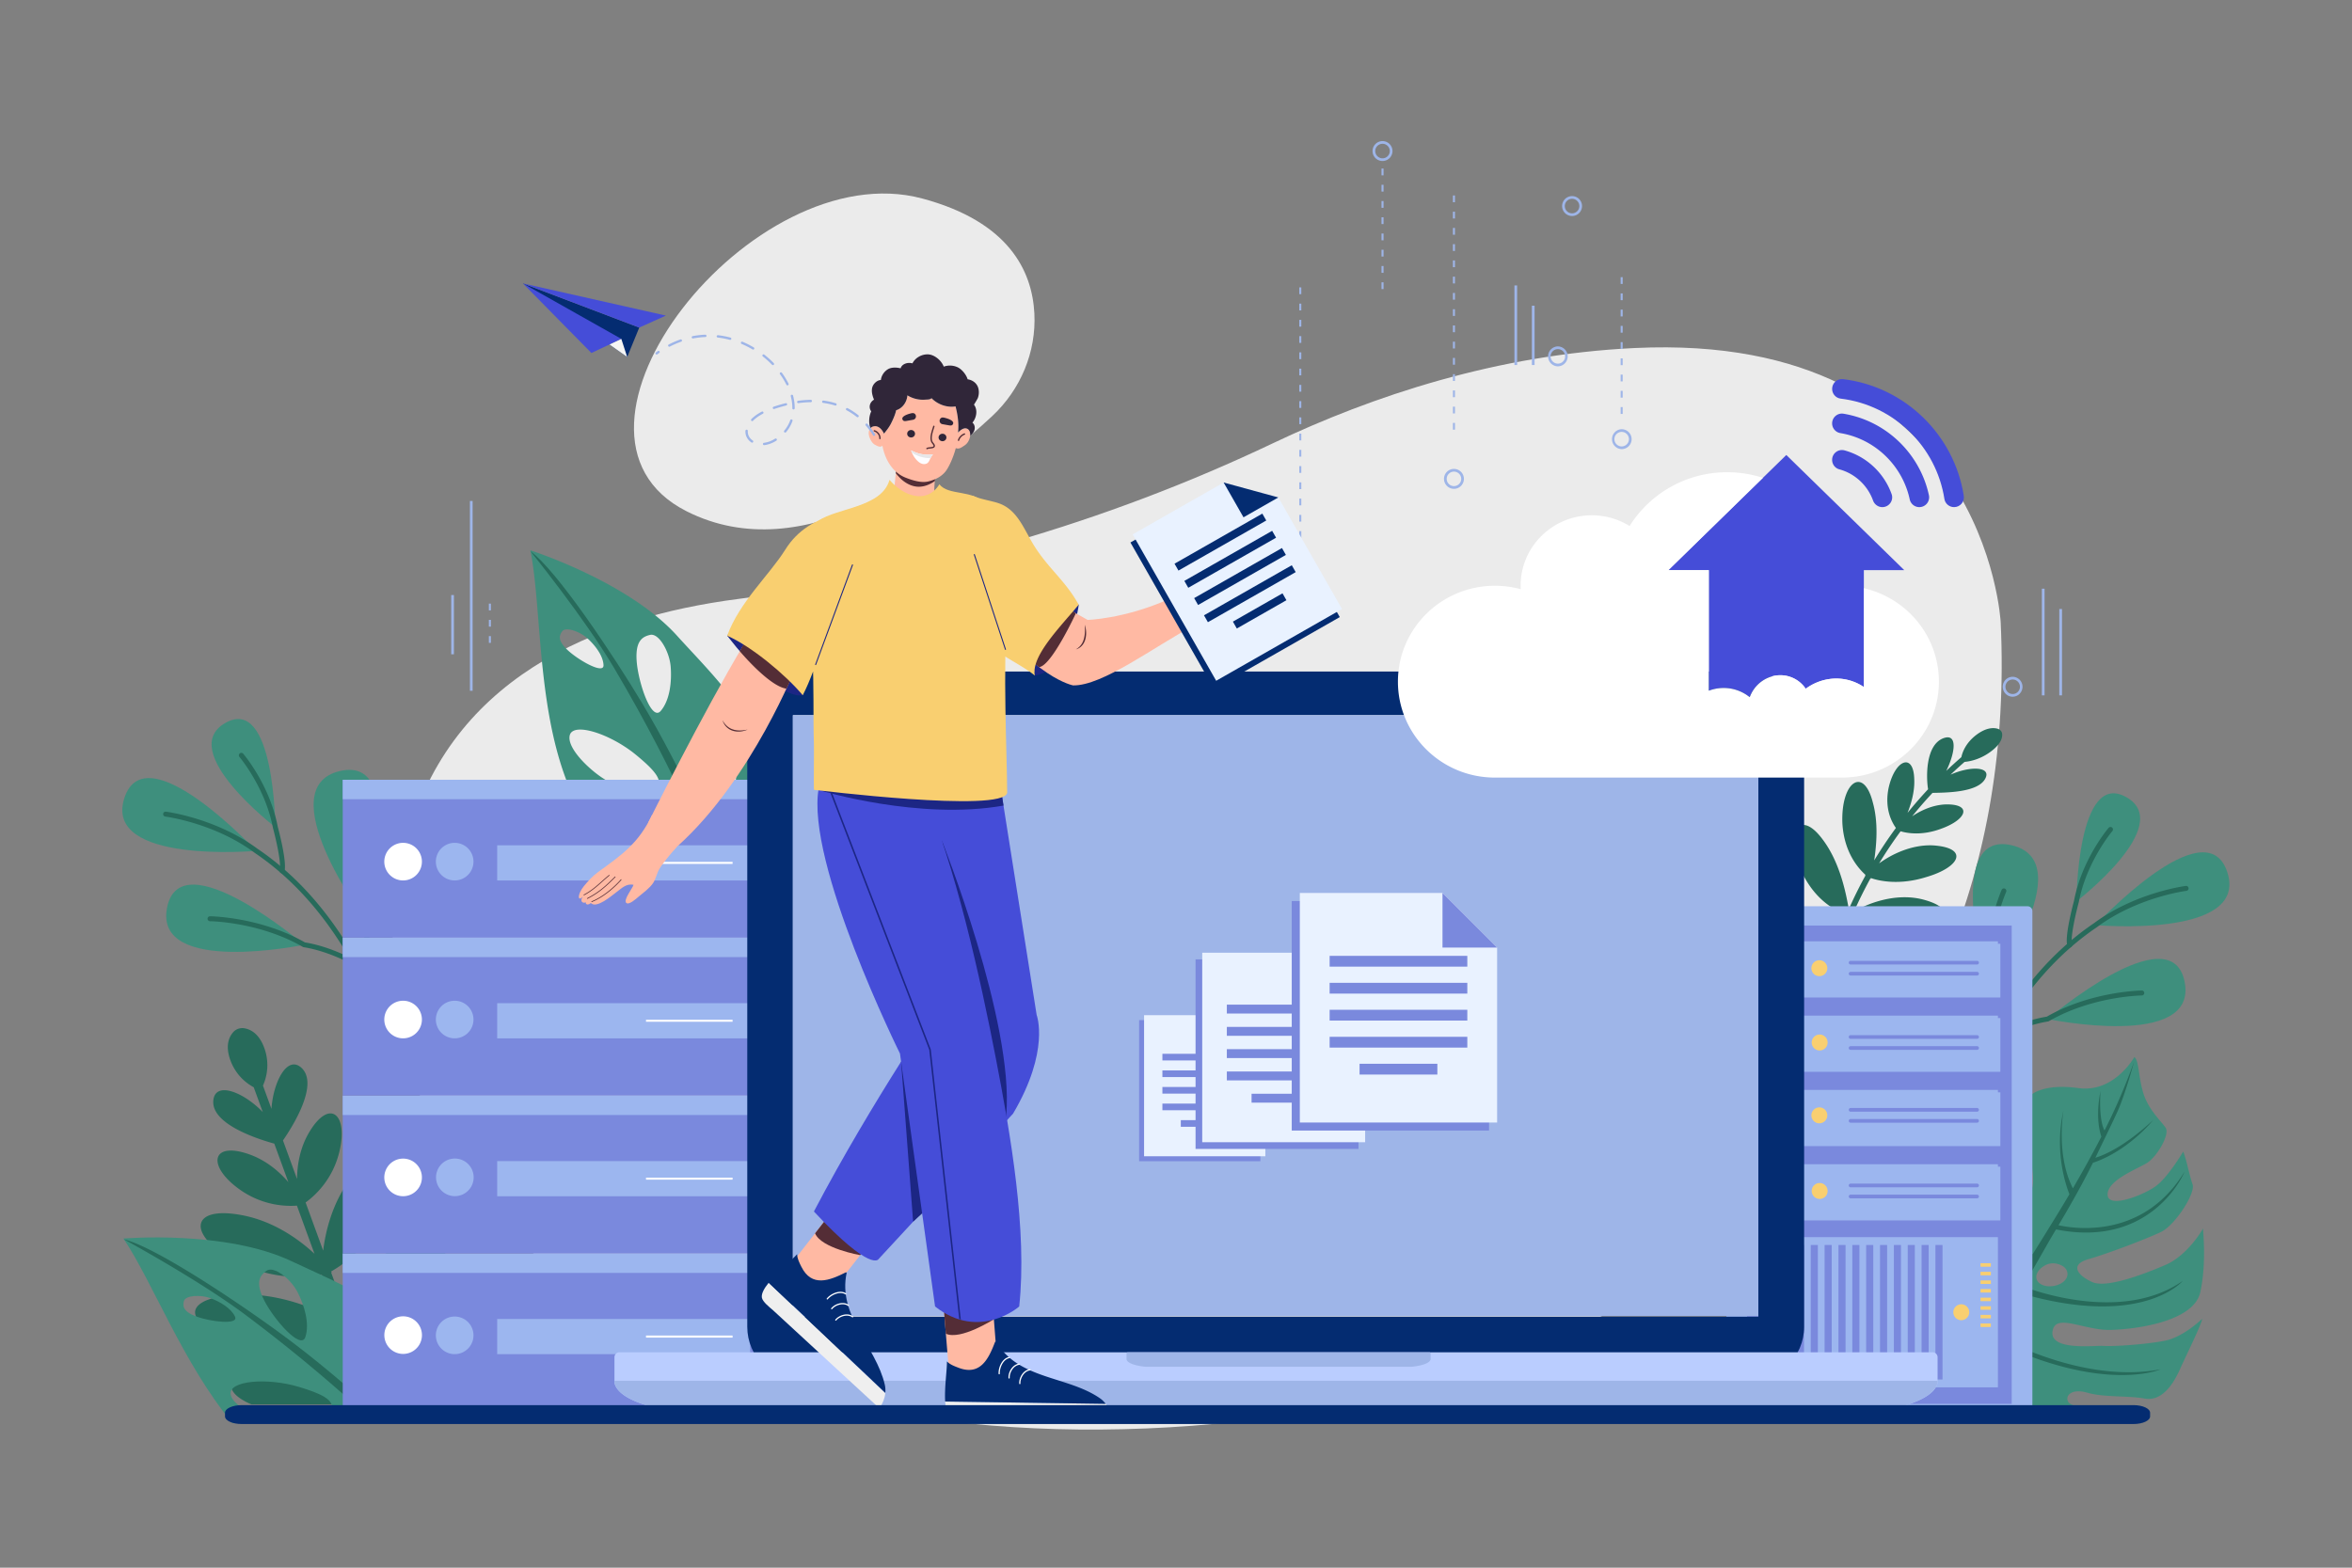
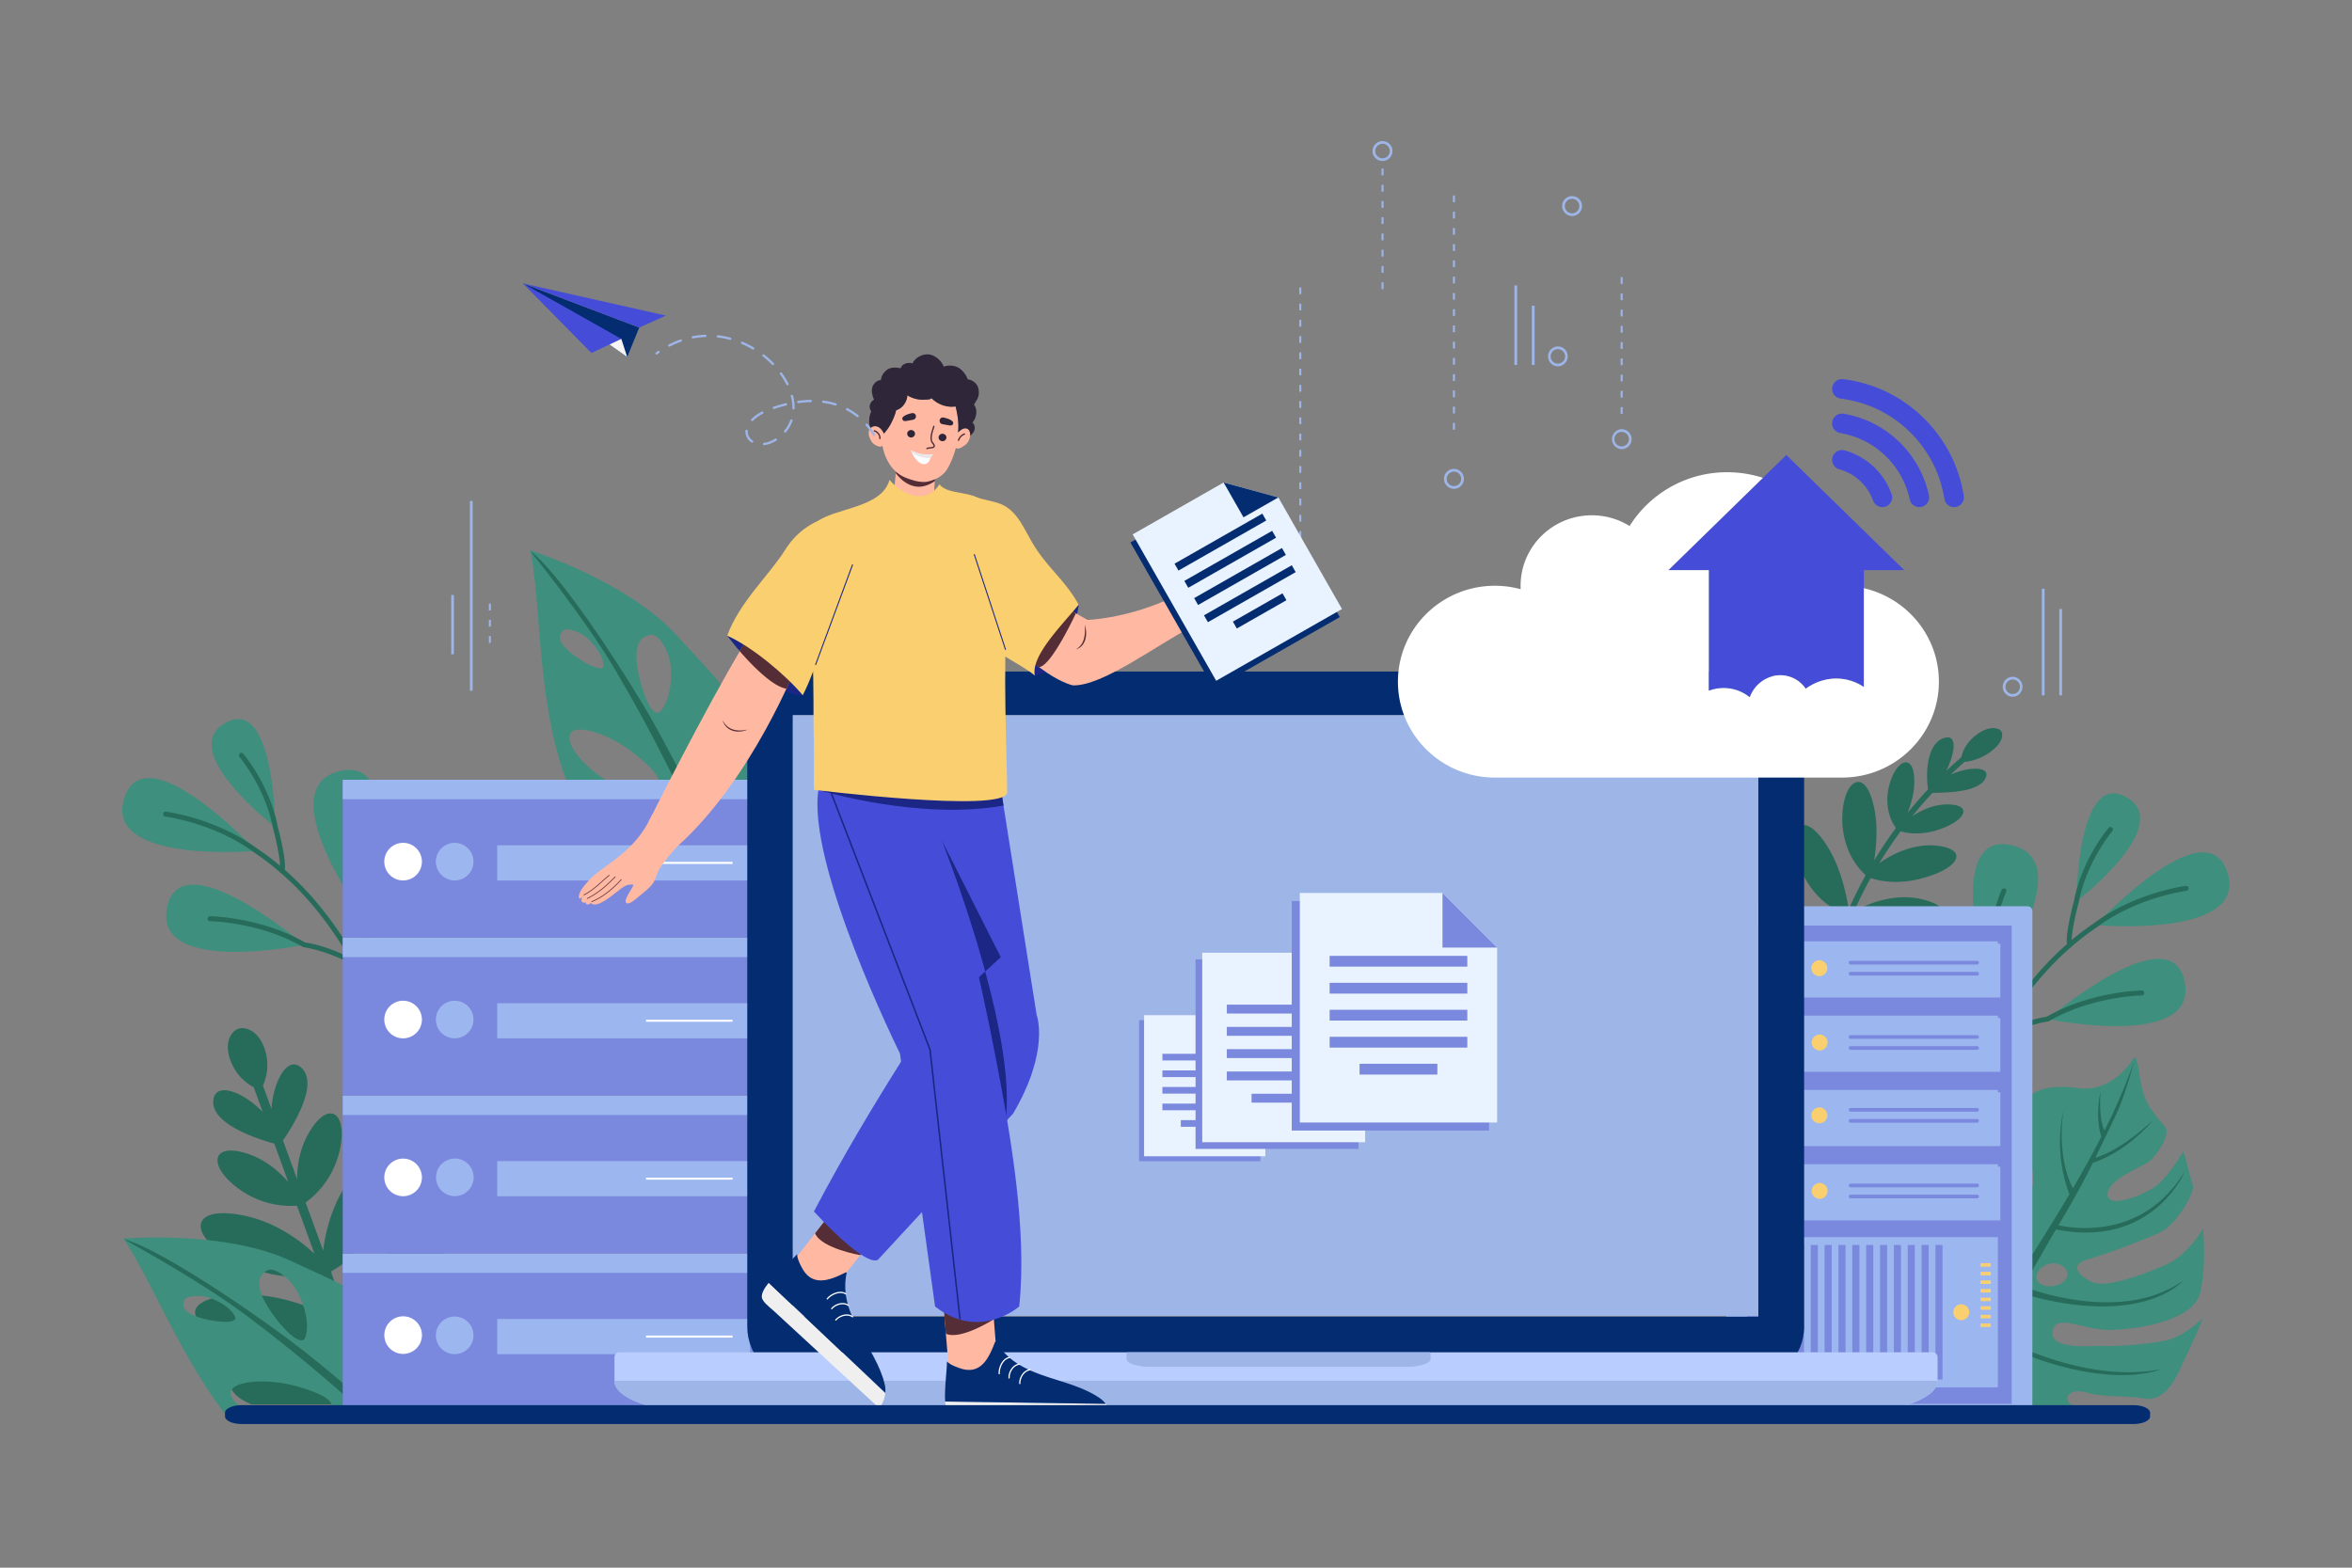
<svg xmlns="http://www.w3.org/2000/svg" width="750" height="500" fill="none">
  <rect width="100%" height="100%" fill="#808080" stroke="none" />
-   <path fill="#EBEBEB" d="M329.837 99.948c.643 12.353-4.403 24.31-13.439 32.758-17.68 16.529-59.747 49.463-97.507 30.335-49.354-25.002 20.976-114.188 75.117-99.747 27.634 7.371 35.122 23.06 35.829 36.654ZM637.971 198.404s-4.797-92.694-116.626-87.407c-43.933 2.077-83.581 15.223-115.531 30.42-53.58 25.485-111.172 41.951-170.313 49.602-45.429 5.877-93.618 25.434-106.451 79.817-25.944 109.946 79.234 191.303 236.62 184.748 157.385-6.555 279.767-98.652 272.301-257.18Z" />
  <path fill="#3E8F7D" d="M96.967 301.329s-47.977 9.948-43.695-11.84c4.283-21.788 43.695 11.84 43.695 11.84Z" />
  <path fill="#276B5B" d="M114.151 307.72a.788.788 0 0 1-1.346.242c-.717-.575-8.202-4.649-15.959-5.854a.802.802 0 0 1-.273-.096c-13.861-8.003-29.484-8.199-29.64-8.2a.79.79 0 0 1 .01-1.578c.16.001 16.09.193 30.293 8.338 4.409.704 8.56 2.246 11.278 3.421.051.022 5.124 2.235 5.588 3.081a.79.79 0 0 1 .049.646Zm-1.435.112.001.002-.001-.002Z" />
  <path fill="#3E8F7D" d="M81.683 271.373s-48.805 4.352-42.04-16.797c6.765-21.149 42.04 16.797 42.04 16.797Z" />
  <path fill="#276B5B" d="M124.989 333.354a.788.788 0 0 1-1.498-.036c-3.78-12.41-15.464-43.223-42.25-61.292l-.03-.021c-12.847-9.548-28.343-11.542-28.498-11.561a.789.789 0 1 1 .191-1.567c.16.019 16.044 2.055 29.233 11.85 27.195 18.353 39.035 49.562 42.863 62.13a.787.787 0 0 1-.011.497Z" />
  <path fill="#3E8F7D" d="M87.788 263.82s-31.65-24.296-15.935-33.243c15.713-8.946 15.936 33.243 15.936 33.243Z" />
  <path fill="#276B5B" d="M90.68 277.975a.788.788 0 0 1-1.5-.489c.635-2.174-1.34-10.453-2.152-13.46a.561.561 0 0 1-.013-.059c-2.433-12.78-10.593-22.476-10.675-22.572a.79.79 0 0 1 1.202-1.024c.346.407 8.502 10.099 11.018 23.271.346 1.282 3.002 11.319 2.137 14.285a1.349 1.349 0 0 0-.016.048Z" />
  <path fill="#3E8F7D" d="M115.863 292.534s-30.012-41.364-7.458-46.624c22.555-5.261 7.458 46.624 7.458 46.624Z" />
  <path fill="#276B5B" d="M118.38 316.104a.79.79 0 0 1-1.533-.283c.003-.157.303-15.749-1.746-23.074a.778.778 0 0 1-.025-.292c1.673-16.62-4.836-31.568-4.902-31.717a.79.79 0 0 1 1.443-.639c.067.152 6.707 15.378 5.044 32.367 2.069 7.6 1.778 22.743 1.764 23.388a.764.764 0 0 1-.045.25ZM117.466 446.981l.34.932h3.131l-.708-1.94c4.08-.995 14.725-4.526 23.942-15.645 11.679-14.089 8.405-23.4-6.174-12.671-11.148 8.204-16.64 20.623-18.607 26.015l-7.604-20.845c4.281-1.029 15.743-4.764 25.659-16.727 12.469-15.042 8.974-24.983-6.592-13.528-12.005 8.834-17.865 22.246-19.919 27.921l-5.326-14.6c.12-.037.187-.06.187-.06s-.079-.106-.23-.3c4.418-2.504 12.852-8.547 17.925-20.249 7.109-16.4.5-24.516-10.764-10.619-6.514 8.037-8.859 17.586-9.679 24.209l-5.602-15.358c2.912-2.097 8.518-7.129 10.72-15.976 3.034-12.193-3.025-17.325-9.508-6.527-3.036 5.059-3.894 10.574-3.947 15.007l-4.48-12.279c3.22-4.68 11.433-17.836 5.977-23.086-4.488-4.318-9.053 4.188-9.65 13.015l-2.71-7.428c.99-2.209 2.36-6.698.416-12.027-1.788-4.897-4.758-6.074-6.644-6.292a3.432 3.432 0 0 0-.465-.02c-.031.001-.063.005-.096.007a3.895 3.895 0 0 0-.387.037l-.068.013a3.828 3.828 0 0 0-.42.097l-.028.008a3.752 3.752 0 0 0-1.659.997c-1.302 1.381-2.817 4.194-1.03 9.091 1.77 4.854 5.196 7.405 7.44 8.616l2.885 7.909c-6.14-6.368-15.11-9.938-15.763-3.744-.794 7.53 13.96 12.307 19.438 13.815l4.479 12.279c-2.895-3.357-7.102-7.024-12.684-8.94-11.913-4.088-13.245 3.74-3.072 11.116 7.38 5.351 14.91 5.591 18.49 5.32l5.602 15.358c-4.892-4.54-12.835-10.335-22.994-12.29-17.566-3.38-17.397 7.086-1.397 15.056 11.418 5.687 21.761 4.88 26.753 3.951.009.245.017.377.017.377s.066-.026.182-.075l5.326 14.6c-5.225-3.019-18.345-9.507-33.218-8.536-19.285 1.259-15.558 11.115 3.668 14.595 15.29 2.767 26.463-1.755 30.401-3.724l7.604 20.845c-4.977-2.858-17.175-8.824-30.988-7.923-14.506.947-15.109 7.086-5.459 11.156h35.227a33.645 33.645 0 0 0 2.063-.933Z" />
  <path fill="#3E8F7D" d="M90.283 453.544c-5.2-.481-15.973-4.351-16.718-8.792-.744-4.441 11.732-5.457 21.862-2.383 6.735 2.044 11.143 4.005 10.354 7.086-.856 3.34-4.621 4.293-8.597 4.421h43.873c3.533-30.907-28.233-42.187-48.04-51.602-21.138-10.046-53.658-7.254-53.658-7.254 9.285 13.769 19.004 39.865 34.745 58.856h21.002c-1.73-.049-3.414-.202-4.823-.332Zm27.186-30.38c5.333-1.384 7.704 7.263 9.581 11.872 1.877 4.609 4.106 14.768.534 17.497-3.572 2.729-9.982-7.301-11.761-17.291-1.182-6.642-1.409-11.285 1.646-12.078Zm-32.495-17.863c2.354-1.675 7.75 2.607 9.91 6.812s3.907 10.009 2.49 14.319c-1.419 4.309-10.013-5.594-13.074-11.579-3.06-5.985-1.356-8.108.674-9.552ZM62.69 419.922c-4.378-1.607-4.454-3.382-4.044-4.965.475-1.836 5.304-2.071 8.385-.946 3.081 1.125 6.681 3.21 7.916 5.931 1.235 2.722-7.878 1.587-12.257-.02Z" />
  <path fill="#276B5B" d="M91.039 426.464c-13.984-10.401-41.442-28.805-51.501-31.171 0 0 23.9 12.947 38.953 24.237 17.234 12.925 31.18 25.068 41.046 34.347h3.93c-9.376-8.935-21.152-19.026-32.428-27.413ZM590.421 292.512c2.284 1.634 8.887 4.985 18.56 3.931 12.092-1.109 15.649-6.635 3.951-9.623-9.114-2.213-18.233 1.762-21.758 3.962a136.82 136.82 0 0 1 5.216-10.532c.066.044.104.067.104.067l.069-.274c3.018 1.06 9.346 2.245 17.439-.239 11.29-3.229 13.945-9.485 2.242-10.184-6.811-.245-13.126 2.892-17.036 5.75a135.942 135.942 0 0 1 6.852-10.241c2.21.668 6.972 1.43 12.971-.827 8.25-2.967 9.961-7.968 1.279-7.735-4.075.189-7.826 1.934-10.571 3.792a137.325 137.325 0 0 1 6.492-7.474c3.968-.099 14.585-.024 16.86-4.617 1.966-3.839-4.934-3.985-11.112-1.185a140.23 140.23 0 0 1 4.477-4.082c1.773-.161 5.169-.822 8.593-3.471 3.162-2.425 3.536-4.424 3.373-5.585a1.713 1.713 0 0 0-.063-.275c-.006-.018-.014-.035-.021-.052a1.707 1.707 0 0 0-.257-.47l-.011-.014a2.08 2.08 0 0 0-1.021-.695c-1.24-.378-3.645-.506-6.93 2.012-3.244 2.509-4.327 5.352-4.682 7.037a141.47 141.47 0 0 0-4.818 4.379c2.833-5.748 3.739-12.137-.937-10.411-5.77 2.203-5.47 12.633-4.86 16.263a138.474 138.474 0 0 0-6.549 7.539c1.196-3.05 2.338-6.91 2.133-10.859-.247-8.462-6.189-6.13-8.185 2.979-1.332 6.58 1.041 10.864 2.341 12.691a137.316 137.316 0 0 0-6.912 10.331c.697-4.875 1.395-11.934-.473-18.555-2.956-11.585-10.201-6.47-9.683 6.73.542 9.322 5.057 14.354 7.398 16.487-.127.131-.194.205-.194.205l.109.057a138.135 138.135 0 0 0-5.263 10.624c-.802-4.322-2.591-14.666-8.402-22.293-7.488-10.054-12.349-2.005-6.595 10.491 4.674 9.783 11.708 12.643 14.239 13.546a141.064 141.064 0 0 0-5.716 16.016h1.888a139.73 139.73 0 0 1 5.463-15.196Z" />
  <path fill="#3E8F7D" d="M224.35 241.96c1.451-6.588 3.019-10.964 6.145-10.526 5.457.764 4.336 9.66 4.305 14.636-.02 3.208-.79 8.599-2.497 12.337h12.201c4.752-22.567-15.827-41.482-28.598-55.635-15.678-17.375-46.789-27.249-46.789-27.249 3.878 19.097 1.804 54.106 14.151 79.474a93.79 93.79 0 0 0 1.746 3.41h39.524c-1.278-4.09-1.479-10.584-.188-16.447Zm-45.051-40.634c1.142-1.514 5.693.119 8.108 2.338 2.416 2.219 4.943 5.524 5.041 8.51.098 2.986-7.886-1.552-11.315-4.713-3.428-3.16-2.818-4.829-1.834-6.135Zm30.331 49.918c-3.332 4.44-11.263.278-15.883-2.158-4.619-2.436-13.09-10.136-12.077-14.524s12.927-.549 21.108 6.17c5.44 4.469 8.761 7.969 6.852 10.512Zm1.051-24.488c-2.96 3.438-7.107-9.002-7.643-15.702-.536-6.701 1.852-8.009 4.28-8.565 2.816-.645 6.16 5.375 6.545 10.087.386 4.711-.222 10.742-3.182 14.18Z" />
  <path fill="#276B5B" d="M204.816 224.361c-8.935-14.963-27.252-42.479-35.638-48.517 0 0 17.12 21.113 26.703 37.306 10.335 17.465 18.24 33.172 23.77 45.258h2.962c-5.017-10.963-11.33-23.217-17.797-34.047Z" />
  <path fill="#3E8F7D" d="M652.943 325.013s47.977 9.948 43.695-11.84c-4.282-21.788-43.695 11.84-43.695 11.84Z" />
  <path fill="#276B5B" d="M635.81 330.758c.463-.846 5.536-3.059 5.588-3.081 2.718-1.176 6.869-2.717 11.279-3.421 14.202-8.145 30.133-8.337 30.293-8.338a.789.789 0 1 1 .01 1.578c-.156.001-15.779.198-29.641 8.2a.781.781 0 0 1-.273.096c-7.758 1.205-15.243 5.279-15.959 5.854a.79.79 0 0 1-1.297-.888Zm1.384.76.001-.002-.001.002Z" />
  <path fill="#3E8F7D" d="M668.229 295.056s48.804 4.352 42.039-16.797c-6.765-21.149-42.039 16.797-42.039 16.797Z" />
  <path fill="#276B5B" d="M624.921 357.037a.788.788 0 0 0 1.498-.036c3.78-12.409 15.464-43.223 42.251-61.292l.03-.021c12.847-9.548 28.343-11.542 28.498-11.561a.789.789 0 1 0-.192-1.567c-.159.019-16.044 2.055-29.233 11.85-27.195 18.353-39.035 49.562-42.863 62.13a.788.788 0 0 0 .011.497Z" />
  <path fill="#3E8F7D" d="M662.123 287.504s31.65-24.296 15.936-33.243c-15.713-8.946-15.936 33.243-15.936 33.243Z" />
  <path fill="#276B5B" d="M659.23 301.659a.788.788 0 0 0 1.5-.489c-.634-2.174 1.34-10.453 2.153-13.46a.561.561 0 0 0 .013-.059c2.433-12.78 10.593-22.476 10.675-22.572a.79.79 0 1 0-1.202-1.024c-.346.407-8.502 10.099-11.018 23.271-.346 1.282-3.002 11.319-2.138 14.285l.017.048Z" />
  <path fill="#3E8F7D" d="M634.049 316.217s30.012-41.364 7.458-46.624c-22.555-5.26-7.458 46.624-7.458 46.624Z" />
  <path fill="#276B5B" d="M631.53 339.788a.79.79 0 0 0 1.533-.283c-.003-.157-.303-15.749 1.746-23.074a.778.778 0 0 0 .025-.292c-1.673-16.62 4.836-31.568 4.902-31.717a.79.79 0 0 0-1.443-.639c-.068.152-6.707 15.378-5.044 32.367-2.069 7.6-1.778 22.743-1.764 23.388a.774.774 0 0 0 .045.25Z" />
  <path fill="#3E8F7D" d="M610.716 444.721c4.416-4.61 11.908-9.494 13.759-8.999 1.852.495-.248.926 2.214 1.759 1.296.439-2.453 5.595-4.765 11.538h42.027c-2.257-.514-3.962-1.146-4.379-1.814-1.266-2.031 1.013-4.488 6.105-2.994 5.092 1.494 12.923.878 18.188 1.843 5.265.965 8.915-4.095 11.213-9.2 2.298-5.105 6.963-14.479 7.143-16.24 0 0-5.865 5.785-11.847 6.988-5.982 1.202-16.729 1.889-19.529 1.666-2.8-.223-17.135 1.664-16.351-4.546.785-6.21 10.002-.303 18.649-.559 8.647-.256 26.549-2.824 28.505-12.106 1.956-9.281.886-18.379.862-20.253 0 0-4.734 8.539-12.046 11.661-7.312 3.123-18.733 7.423-23.228 5.463-4.495-1.96-7.569-5.525-1.249-7.337 6.32-1.812 18.802-6.588 23.157-8.691 4.356-2.104 11.03-12.225 10.011-15.182-1.019-2.957-2.13-8.623-2.99-10.428 0 0-4.824 8.223-8.795 11.072-3.971 2.848-15.189 7.261-15.306 2.678-.117-4.583 9.295-8.137 12.499-10.081 3.204-1.945 7.465-9.151 5.995-11.295-1.469-2.144-5.379-5.64-7.032-10.808-1.653-5.169-1.44-10.828-2.95-11.7 0 0-6.353 11.46-17.835 9.879-11.482-1.581-15.238 2.317-15.238 2.317s-2.261 9.112-.322 18.56c1.939 9.447 1.332 12.699-1.478 12.736-2.811.036-10.047-13.52-3.709-32.145 0 0-7.174 6.47-9.314 6.733-2.139.263-8.359 2.853-6.882 12.414 1.477 9.561 4.518 19.18 6.834 25.069 2.317 5.889 1.189 10.082-2.464 8.04-3.652-2.042-13.799-24.012-13.772-31.971.027-7.959.244-11.228.244-11.228s-6.921 8.889-8.73 9.995c-1.809 1.106-7.308 3.833-5.041 11.97 2.267 8.137 11.991 18.643 14.115 23.442 2.124 4.799 3.82 11.089-2.531 8.881-6.351-2.209-15.988-26.762-14.134-34.668 0 0-4.495 5.704-8.628 7.407-4.133 1.703-10.017 11.597-9.47 17.083.547 5.486 1.807 12.563 7.365 17.638 5.559 5.075 17.111 8.688 15.759 11.128-1.352 2.44-10.425 6.58-25.1-4.346 0 0-1.159 14.746 10.088 22.931h16.498c1.348-1.377 2.579-2.937 3.885-4.3Zm41.266-41.061c2.306-1.333 4.478-.574 5.702.109.882.492 1.521 1.368 1.584 2.375.187 2.966-4.185 4.71-7.247 3.917-3.601-.933-3.559-4.365-.039-6.401Zm-8.495 32.767c.568 3.77-5.235 3.211-8.738-.06-3.503-3.271-.186-5.419 4.183-4.06s4.555 4.12 4.555 4.12Zm-9.174-32.406a3.766 3.766 0 0 1 2.514.954c.92.804 1.427 1.979 1.481 3.199.08 1.84-.102 5.131-2.531 4.366-3.333-1.05-4.376-8.539-1.464-8.519Z" />
  <path fill="#276B5B" d="M629.898 434.746c1.393-1.807 3.048-4.419 4.973-7.566 36.038 17.595 54.1 9.545 54.1 9.545-22.65 4.381-47.054-7.794-53.146-11.111 1.363-2.245 2.85-4.713 4.464-7.324a406.312 406.312 0 0 0 3.597-5.942c39.237 11.59 52.137-3.807 52.137-3.807-18.316 12.806-44.803 4.071-50.935 1.774 4.239-7.201 7.955-13.866 9.36-16.233l1.178-1.978c31.078 6.271 41.263-18.875 40.94-18.345-13.065 21.379-34.745 18.207-40.153 17.023 2.871-4.839 7.299-12.442 10.975-19.919 11.411-3.821 19.189-13.606 19.189-13.606-9.21 8.518-15.686 11.189-18.409 12 3.09-6.41 6.611-13.596 7.53-15.838 2.533-6.176 4.824-14.868 4.824-14.868s-2.762 8.175-7.618 18.302a216.981 216.981 0 0 1-1.823 3.703c-1.993-3.778-1.277-12.598-1.277-12.598-1.585 8.016-.308 12.907.276 14.565-2.971 5.772-6.225 11.574-9.084 16.484-5.493-10.747-3-24.851-3-24.851-3.006 13.253.854 24.141 1.9 26.73a429.377 429.377 0 0 1-4.066 6.768 1570.65 1570.65 0 0 1-7.668 12.38c-15.997-14.992-15.217-43.967-15.247-43.423-1.5 27.148 10.928 42.416 13.863 45.623-3.451 5.469-7.153 11.203-10.568 16.193-26.104-24.681-26.584-50.009-26.584-50.009-.099 25.502 21.191 47.747 25.328 51.828-2.651 3.805-5.079 7.06-7.016 9.26-28.206-14.056-37.247-37-37.247-37 5.702 20.474 29.791 35.117 35.824 38.51a32.896 32.896 0 0 0-1.921 2.033c-1.343-.232-4.779-.499-11.741.747-9.515 1.702-13.278 8.13-22.705 3.56 0 0 5.033 4.584 13.853.902 8.926-3.727 16.494-3.827 19.318-3.701 3.169-.412 4.071 3.784 5.761 1.362 4.635 5.618 9.267 9.876 13.715 13.099h3.264c-7.924-5.368-13.788-11.581-16.161-14.272Z" />
  <path fill="#9EB5E8" d="M483.785 91.03h-.868v25.382h.868V91.029ZM489.344 97.508h-.871v18.906h.871V97.508ZM496.773 116.847a3.184 3.184 0 0 1 0-6.367 3.184 3.184 0 0 1 0 6.367Zm0-5.496a2.306 2.306 0 0 0-2.308 2.308 2.315 2.315 0 0 0 2.308 2.317 2.315 2.315 0 0 0 2.307-2.317 2.307 2.307 0 0 0-2.307-2.308ZM651.966 187.766h-.87v34.016h.87v-34.016ZM657.533 194.242h-.871v27.539h.871v-27.539ZM641.805 222.219a3.185 3.185 0 0 1-3.18-3.178 3.187 3.187 0 0 1 3.18-3.189 3.184 3.184 0 0 1 0 6.367Zm0-5.496a2.315 2.315 0 0 0-2.308 2.318 2.306 2.306 0 0 0 2.308 2.307 2.306 2.306 0 0 0 2.307-2.307 2.316 2.316 0 0 0-2.307-2.318ZM144.743 189.777h-.86v18.901h.86v-18.901ZM156.535 205.04h-.648v-2.161h.648v2.161Zm0-5.182h-.648v-2.161h.648v2.161Zm0-5.181h-.648v-2.161h.648v2.161ZM150.705 159.777h-.86v60.533h.86v-60.533ZM501.299 68.896a3.18 3.18 0 0 1-3.178-3.172 3.184 3.184 0 0 1 3.178-3.18 3.184 3.184 0 0 1 3.179 3.18 3.18 3.18 0 0 1-3.179 3.172Zm0-5.491a2.315 2.315 0 0 0 0 4.63 2.315 2.315 0 0 0 0-4.63ZM414.633 198.336a3.185 3.185 0 0 1-3.188-3.178 3.184 3.184 0 0 1 6.366 0 3.183 3.183 0 0 1-3.178 3.178Zm0-5.484a2.314 2.314 0 0 0-2.317 2.307 2.315 2.315 0 0 0 2.317 2.308 2.306 2.306 0 0 0 2.308-2.308 2.306 2.306 0 0 0-2.308-2.307ZM414.959 187.095h-.648v-2.156h.648v2.156Zm0-5.182h-.648v-2.156h.648v2.156Zm0-5.182h-.648v-2.156h.648v2.156Zm0-5.182h-.648v-2.156h.648v2.156Zm0-5.182h-.648v-2.156h.648v2.156Zm0-5.182h-.648v-2.156h.648v2.156Zm0-5.182h-.648v-2.156h.648v2.156Zm0-5.182h-.648v-2.156h.648v2.156Zm0-5.182h-.648v-2.156h.648v2.156Zm0-5.182h-.648v-2.156h.648v2.156Zm0-5.182h-.648v-2.156h.648v2.156Zm0-5.182h-.648v-2.155h.648v2.155Zm0-5.182h-.648v-2.156h.648v2.156Zm0-5.182h-.648v-2.156h.648v2.156Zm0-5.182h-.648v-2.156h.648v2.156Zm0-5.182h-.648v-2.156h.648v2.156Zm0-5.182h-.648v-2.155h.648v2.155Zm0-5.18h-.648v-2.157h.648v2.156Zm0-5.183h-.648v-2.156h.648v2.156ZM517.112 143.244a3.18 3.18 0 0 1 0-6.357 3.183 3.183 0 0 1 3.177 3.179 3.184 3.184 0 0 1-3.177 3.178Zm0-5.496a2.32 2.32 0 0 0-2.313 2.318 2.319 2.319 0 0 0 2.313 2.317 2.324 2.324 0 0 0 2.317-2.317 2.324 2.324 0 0 0-2.317-2.318ZM517.435 132.011h-.648v-2.161h.648v2.161Zm0-5.182h-.648v-2.161h.648v2.161Zm0-5.182h-.648v-2.161h.648v2.161Zm0-5.182h-.648v-2.161h.648v2.161Zm0-5.182h-.648v-2.161h.648v2.161Zm0-5.181h-.648v-2.161h.648v2.161Zm0-5.182h-.648v-2.162h.648v2.162Zm0-5.183h-.648v-2.16h.648v2.16Zm0-5.181h-.648v-2.162h.648v2.161ZM463.632 155.908a3.18 3.18 0 0 1-3.174-3.178 3.18 3.18 0 0 1 3.174-3.179 3.184 3.184 0 0 1 3.178 3.179 3.183 3.183 0 0 1-3.178 3.178Zm0-5.486a2.31 2.31 0 0 0-2.312 2.308 2.31 2.31 0 0 0 2.312 2.307 2.314 2.314 0 0 0 2.317-2.307 2.315 2.315 0 0 0-2.317-2.308ZM463.955 137.041h-.648v-2.156h.648v2.156Zm0-5.182h-.648v-2.156h.648v2.156Zm0-5.182h-.648v-2.156h.648v2.156Zm0-5.181h-.648v-2.156h.648v2.156Zm0-5.182h-.648v-2.156h.648v2.156Zm0-5.182h-.648v-2.156h.648v2.156Zm0-5.182h-.648v-2.156h.648v2.156Zm0-5.182h-.648v-2.156h.648v2.156Zm0-5.182h-.648V93.43h.648v2.156Zm0-5.182h-.648v-2.156h.648v2.156Zm0-5.182h-.648v-2.156h.648v2.156Zm0-5.182h-.648v-2.156h.648v2.156Zm0-5.182h-.648v-2.156h.648v2.156Zm0-5.182h-.648V67.52h.648v2.156Zm0-5.182h-.648v-2.156h.648v2.156ZM440.857 51.351a3.185 3.185 0 0 1-3.188-3.178A3.181 3.181 0 0 1 440.857 45a3.18 3.18 0 0 1 3.179 3.173 3.185 3.185 0 0 1-3.179 3.178Zm0-5.491a2.319 2.319 0 0 0-2.317 2.313 2.324 2.324 0 0 0 2.317 2.317 2.315 2.315 0 0 0 0-4.63ZM441.181 92.194h-.648v-2.161h.648v2.16Zm0-5.182h-.648V84.85h.648v2.16Zm0-5.182h-.648v-2.161h.648v2.16Zm0-5.182h-.648v-2.16h.648v2.16Zm0-5.182h-.648v-2.161h.648v2.16Zm0-5.182h-.648v-2.161h.648v2.16Zm0-5.181h-.648v-2.161h.648v2.16Zm0-5.182h-.648V53.76h.648v2.16Z" />
  <path fill="#9CB6EF" d="M646.542 289.047h-94.496c-.849 0-1.537.688-1.537 1.537v161.788c0 .849.688 1.537 1.537 1.537h94.496c.849 0 1.537-.688 1.537-1.537V290.584a1.536 1.536 0 0 0-1.537-1.537Z" />
  <path fill="#7A89DD" d="M641.487 295.199h-84.386v152.556h84.386V295.199Z" />
  <path fill="#9CB6EF" d="M637.867 324.703h-75.595v17.141h75.595v-17.141Z" />
  <path fill="#9CB6EF" d="M637.091 323.926h-75.595v17.141h75.595v-17.141Z" />
  <path fill="#F9CF70" d="M570.091 329.957a2.54 2.54 0 1 0 0 5.079 2.54 2.54 0 0 0 0-5.079ZM580.2 335.035a2.54 2.54 0 1 0 0-5.079 2.54 2.54 0 0 0 0 5.079Z" />
  <path fill="#7A89DD" d="M630.45 330.152h-40.337a.586.586 0 1 0 0 1.172h40.337a.586.586 0 1 0 0-1.172ZM630.45 333.668h-40.337a.586.586 0 1 0 0 1.172h40.337a.586.586 0 1 0 0-1.172Z" />
  <path fill="#9CB6EF" d="M637.867 301.004h-75.595v17.141h75.595v-17.141Z" />
  <path fill="#9CB6EF" d="M637.091 300.227h-75.595v17.141h75.595v-17.141Z" />
  <path fill="#F9CF70" d="M570.091 306.258a2.54 2.54 0 1 0 0 5.079 2.54 2.54 0 0 0 0-5.079ZM580.2 306.258a2.54 2.54 0 1 0 0 5.079 2.54 2.54 0 0 0 0-5.079Z" />
  <path fill="#7A89DD" d="M630.45 306.453h-40.337a.586.586 0 1 0 0 1.172h40.337a.586.586 0 1 0 0-1.172ZM630.45 309.969h-40.337a.586.586 0 1 0 0 1.172h40.337a.586.586 0 1 0 0-1.172Z" />
  <path fill="#9CB6EF" d="M637.867 348.398h-75.595v17.141h75.595v-17.141Z" />
  <path fill="#9CB6EF" d="M637.091 347.621h-75.595v17.141h75.595v-17.141Z" />
  <path fill="#F9CF70" d="M570.091 353.191a2.54 2.54 0 1 0 0 5.079 2.54 2.54 0 0 0 0-5.079ZM580.2 353.191a2.54 2.54 0 1 0 0 5.079 2.54 2.54 0 0 0 0-5.079Z" />
  <path fill="#7A89DD" d="M630.45 353.387h-40.337a.586.586 0 1 0 0 1.172h40.337a.586.586 0 1 0 0-1.172ZM630.45 356.902h-40.337a.586.586 0 1 0 0 1.172h40.337a.586.586 0 1 0 0-1.172Z" />
  <path fill="#9CB6EF" d="M637.867 372.102h-75.595v17.141h75.595v-17.141Z" />
  <path fill="#9CB6EF" d="M637.091 371.324h-75.595v17.141h75.595v-17.141Z" />
  <path fill="#F9CF70" d="M570.091 377.312a2.54 2.54 0 1 0 .002 5.08 2.54 2.54 0 0 0-.002-5.08ZM580.2 382.391a2.54 2.54 0 1 0 0-5.079 2.54 2.54 0 0 0 0 5.079Z" />
  <path fill="#7A89DD" d="M630.45 377.508h-40.337a.586.586 0 1 0 0 1.172h40.337a.586.586 0 1 0 0-1.172ZM630.45 381.023h-40.337a.586.586 0 1 0 0 1.172h40.337a.586.586 0 1 0 0-1.172Z" />
  <path fill="#9CB6EF" d="M637.091 394.574h-75.595v47.906h75.595v-47.906Z" />
  <path fill="#F9CF70" d="M634.844 422.109h-3.304v1.123h3.304v-1.123ZM634.844 419.363h-3.304v1.123h3.304v-1.123ZM634.844 416.617h-3.304v1.123h3.304v-1.123ZM634.844 413.871h-3.304v1.123h3.304v-1.123ZM634.844 408.379h-3.304v1.123h3.304v-1.123ZM634.844 411.125h-3.304v1.123h3.304v-1.123ZM634.844 402.887h-3.304v1.123h3.304v-1.123ZM634.844 405.633h-3.304v1.123h3.304v-1.123Z" />
  <path fill="#9CB6EF" d="M634.844 397.395h-3.304v1.123h3.304v-1.123ZM634.844 400.141h-3.304v1.123h3.304v-1.123ZM634.844 428.652h-3.304v10.97h3.304v-10.97ZM625.456 404.172a2.54 2.54 0 1 0 0 5.079 2.54 2.54 0 0 0 0-5.079Z" />
  <path fill="#F9CF70" d="M625.456 415.988a2.54 2.54 0 1 0 0 5.079 2.54 2.54 0 0 0 0-5.079Z" />
  <path fill="#9CB6EF" d="M625.456 427.809a2.54 2.54 0 1 0 0 5.079 2.54 2.54 0 0 0 0-5.079Z" />
  <path fill="#7A89DD" d="M566.42 397.082h-2.263v42.894h2.263v-42.894ZM570.838 397.082h-2.263v42.894h2.263v-42.894ZM575.255 397.082h-2.263v42.894h2.263v-42.894ZM579.672 397.082h-2.263v42.894h2.263v-42.894ZM584.09 397.082h-2.263v42.894h2.263v-42.894ZM588.507 397.082h-2.263v42.894h2.263v-42.894ZM592.925 397.082h-2.263v42.894h2.263v-42.894ZM597.342 397.082h-2.263v42.894h2.263v-42.894ZM601.76 397.082h-2.263v42.894h2.263v-42.894ZM606.177 397.082h-2.263v42.894h2.263v-42.894ZM610.594 397.082h-2.263v42.894h2.263v-42.894ZM615.012 397.082h-2.263v42.894h2.263v-42.894ZM619.429 397.082h-2.263v42.894h2.263v-42.894ZM109.294 450.141h141.351V399.78H109.294v50.361Z" />
  <path fill="#9CB6EF" d="M109.294 405.973h141.351v-6.19H109.294v6.19ZM158.541 431.891h80.664v-11.219h-80.664v11.219ZM149.494 429.85a5.997 5.997 0 1 0-9.017-7.909 5.997 5.997 0 0 0 9.017 7.909Z" />
  <path fill="#fff" d="M134.011 428.309a5.997 5.997 0 1 0-10.968-4.852 5.997 5.997 0 0 0 10.968 4.852Z" />
  <path fill="#7A89DD" d="M109.294 399.781h141.351V349.42H109.294v50.361Z" />
  <path fill="#9CB6EF" d="M109.294 355.613h141.351v-6.19H109.294v6.19ZM158.541 381.531h80.664v-11.22h-80.664v11.22ZM146.29 381.37a5.997 5.997 0 1 0-2.61-11.706 5.997 5.997 0 0 0 2.61 11.706Z" />
  <path fill="#fff" d="M129.53 381.439a5.997 5.997 0 1 0-1.977-11.83 5.997 5.997 0 0 0 1.977 11.83Z" />
  <path fill="#7A89DD" d="M109.294 349.418h141.351v-50.361H109.294v50.361Z" />
  <path fill="#9CB6EF" d="M109.294 305.25h141.351v-6.19H109.294v6.19ZM158.541 331.172h80.664v-11.219h-80.664v11.219ZM138.987 325.173a5.997 5.997 0 1 0 11.994 0 5.997 5.997 0 0 0-11.994 0Z" />
  <path fill="#fff" d="M122.543 325.173a5.997 5.997 0 1 0 11.994 0 5.997 5.997 0 0 0-11.994 0Z" />
  <path fill="#7A89DD" d="M109.294 299.059h141.351v-50.361H109.294v50.361Z" />
  <path fill="#9CB6EF" d="M109.294 254.891h141.351v-6.19H109.294v6.19ZM158.541 280.812h80.664v-11.218h-80.664v11.218ZM144.983 280.81a5.997 5.997 0 1 0 0-11.994 5.997 5.997 0 0 0 0 11.994Z" />
  <path fill="#fff" d="M128.54 280.81a5.996 5.996 0 0 0 5.997-5.997 5.996 5.996 0 1 0-11.994 0 5.997 5.997 0 0 0 5.997 5.997ZM233.604 274.875h-27.607v.655h27.607v-.655ZM233.604 325.234h-27.607v.655h27.607v-.655ZM233.604 375.594h-27.607v.655h27.607v-.655ZM233.604 425.957h-27.607v.655h27.607v-.655Z" />
  <path fill="#042C71" d="M558.076 214.172H255.508c-9.511 0-17.221 7.71-17.221 17.221v191.765c0 9.511 7.71 17.221 17.221 17.221h302.568c9.511 0 17.221-7.71 17.221-17.221V231.393c0-9.511-7.711-17.221-17.221-17.221Zm2.621 205.771h-307.81V228.092h307.81v191.851Z" />
  <path fill="#20B8C4" d="M422.055 326.043c0 4.89-2.906 8.855-6.491 8.855-3.585 0-6.492-3.965-6.492-8.855 0-4.89 2.906-8.855 6.492-8.855 3.585 0 6.491 3.964 6.491 8.855Z" />
  <path fill="#BACDFF" d="M616.268 431.297H197.519c-.87 0-1.583.712-1.583 1.583v8.151c1.391 6.388 16.648 9.221 26.123 10.139h369.669c9.475-.918 24.732-3.751 26.123-10.139v-8.151a1.588 1.588 0 0 0-1.583-1.583Z" />
  <path fill="#9EB5E8" d="M222.059 451.17h369.669c9.475-.918 24.732-3.751 26.123-10.139v-.652H195.936v.652c1.391 6.388 16.648 9.221 26.123 10.139ZM455.823 431.297h-96.237c-.2 0-.364.166-.364.368v1.893c.32 1.484 3.826 2.142 6.003 2.355h84.957c2.177-.213 5.684-.871 6.003-2.355v-1.893a.364.364 0 0 0-.362-.368ZM560.696 228.094H252.775v191.645h307.921V228.094Z" />
  <path fill="#7A89DD" d="M363.237 325.367v44.994h38.667v-34.288l-10.705-10.706h-27.962Z" />
  <path fill="#E9F2FF" d="M364.821 323.785v44.994h38.667V334.49l-10.706-10.705h-27.961Z" />
  <path fill="#7A89DD" d="M392.782 334.49h10.706l-10.706-10.705v10.705ZM397.646 336.109h-26.984v2.116h26.984v-2.116ZM397.646 341.398h-26.984v2.116h26.984v-2.116ZM397.646 346.688h-26.984v2.115h26.984v-2.115ZM397.646 351.977h-26.984v2.116h26.984v-2.116ZM391.777 357.266h-15.246v2.116h15.246v-2.116Z" />
  <path fill="#7A89DD" d="M381.235 305.984v60.453h51.953v-46.07l-14.384-14.383h-37.569Z" />
  <path fill="#E9F2FF" d="M383.363 303.855v60.454h51.952v-46.07l-14.383-14.384h-37.569Z" />
  <path fill="#7A89DD" d="M420.932 318.239h14.383l-14.383-14.384v14.384ZM427.467 320.414h-36.256v2.842h36.256v-2.842ZM427.467 327.52h-36.256v2.842h36.256v-2.842ZM427.467 334.625h-36.256v2.842h36.256v-2.842ZM427.467 341.73h-36.256v2.842h36.256v-2.842ZM419.582 348.84h-20.485v2.842h20.485v-2.842Z" />
  <path fill="#7A89DD" d="M411.907 287.379v73.208h62.913v-55.789l-17.418-17.419h-45.495Z" />
  <path fill="#E9F2FF" d="M414.483 284.805v73.208h62.914v-55.79l-17.419-17.418h-45.495Z" />
  <path fill="#7A89DD" d="M459.978 302.223h17.419l-17.419-17.418v17.418ZM467.893 304.855h-43.905v3.442h43.905v-3.442ZM467.893 313.461h-43.905v3.442h43.905v-3.442ZM467.893 322.066h-43.905v3.442h43.905v-3.442ZM467.893 330.672h-43.905v3.442h43.905v-3.442ZM458.343 339.277h-24.806v3.442h24.806v-3.442Z" />
  <path fill="#FFB9A3" d="M289.984 149.88c2.289.898 5.415 1.902 7.828 1.338.221-.052.439-.109.657-.17a27.72 27.72 0 0 0-.474 7.338c-1.663 1.495-3.835 2.248-6.037 2.835-2.401-.642-4.936-2.373-6.812-3.938.13-3.301.53-6.655.924-9.971a11.483 11.483 0 0 0 3.914 2.568Z" />
  <path fill="#542D36" d="M297.812 151.219c-2.413.564-5.539-.439-7.828-1.338-1.53-.6-2.827-1.49-3.915-2.569-.142 1.201-.285 2.406-.416 3.612a15.615 15.615 0 0 0 1.687 1.859c1.43 1.318 3.265 2.329 5.251 2.445 1.98.115 3.914-.67 5.512-1.802.089-.796.208-1.591.365-2.377-.217.06-.435.119-.656.17Z" />
  <path fill="#FFB9A3" d="M280.971 136.893c-.683-.749-1.62-1.227-2.741-.808-.672.251-1.107.959-1.199 1.678-.092.718.109 1.443.392 2.105.345.804.847 1.583 1.607 2.001.761.418 1.772.936 2.346.272.79 4.191 3.07 8.506 7.447 10.224 2.072.813 4.901 1.721 7.084 1.211 2.408-.563 4.639-1.69 5.981-3.737 1.221-1.862 2.42-4.986 2.885-6.92 1.086.454 1.894-.267 2.811-.86.873-.564 1.436-1.537 1.687-2.553.256-1.032.077-2.362-.886-2.778-1.018-.44-2.103.424-2.891 1.221.308-2.786-.094-5.603-.791-8.324-2.788.454-5.744-.667-7.674-2.635-.378.5-1.421.433-2.065.481a9.368 9.368 0 0 1-5.619-1.381c-.138 2.063-1.514 4.145-3.587 4.754-.293 1.398-.984 2.93-1.631 4.216-.577 1.151-1.428 2.247-2.261 3.243a5.14 5.14 0 0 0-.895-1.41Z" />
  <path fill="#302639" d="m291.149 133.883-2.072.367c-.386.068-.853.111-1.106-.176-1.001-1.138 1.317-1.92 2.117-2.135.663-.178 1.342-.396 1.787.227.463.65.114 1.568-.726 1.717ZM289.283 138.336c0 .657.559 1.19 1.249 1.19.69 0 1.249-.533 1.249-1.19 0-.657-.559-1.19-1.249-1.19-.69 0-1.249.533-1.249 1.19ZM300.541 140.716c.69 0 1.249-.533 1.249-1.19 0-.657-.559-1.19-1.249-1.19-.69 0-1.249.533-1.249 1.19 0 .657.559 1.19 1.249 1.19ZM300.544 135.291l2.072.367c.386.068.853.111 1.106-.176 1.001-1.138-1.317-1.92-2.117-2.135-.663-.178-1.342-.396-1.787.226a1.092 1.092 0 0 0 .726 1.718Z" />
  <path fill="#563038" d="M295.594 143.283a.221.221 0 0 1-.109-.413c.264-.149.666-.195 1.091-.243.414-.047.98-.111 1.075-.292.11-.209-.074-.469-.347-.812-.044-.056-.088-.11-.128-.164-.931-1.233-.281-3.287.193-4.787.074-.233.143-.451.199-.647a.221.221 0 0 1 .273-.151.221.221 0 0 1 .151.273c-.058.199-.128.421-.203.657-.445 1.408-1.056 3.337-.262 4.388.038.051.08.103.122.155.287.362.644.811.392 1.292-.204.387-.793.454-1.416.525-.363.041-.738.083-.923.189a.203.203 0 0 1-.108.03ZM280.583 140.083h-.014a.22.22 0 0 1-.206-.234c.061-.961-.651-1.939-1.621-2.226a.22.22 0 0 1 .125-.423c1.178.348 2.01 1.499 1.936 2.676a.222.222 0 0 1-.22.207Zm25.286.4c.246-.823.92-1.53 1.757-1.846a.22.22 0 1 0-.156-.412c-.963.364-1.739 1.181-2.024 2.132a.22.22 0 0 0 .211.283.221.221 0 0 0 .212-.157Z" />
  <path fill="#FEFDFF" d="M290.532 143.633a11.335 11.335 0 0 0 7.007 1.284c-.358.329-.624.831-.845 1.255-.276.528-.454 1.138-.934 1.511-.465.362-1.137.416-1.711.246-.574-.169-1.064-.533-1.489-.938-.931-.886-1.675-2.151-2.028-3.358Z" />
  <path fill="#E7E6E8" d="M290.532 143.633c.07.237.158.477.256.715a10.407 10.407 0 0 0 4.462 1.696c.487.064.985.091 1.477.064.215-.41.472-.879.812-1.191-2.398.339-4.913-.122-7.007-1.284Z" />
  <path fill="#302639" d="M308.388 136.727c-1.018-.44-2.103.424-2.891 1.221.308-2.786-.095-5.603-.791-8.325-2.788.454-5.744-.667-7.674-2.635-.378.5-1.421.433-2.065.481a9.368 9.368 0 0 1-5.619-1.381c-.138 2.063-1.514 4.145-3.587 4.754-.293 1.398-.984 2.93-1.631 4.216-.577 1.151-1.428 2.247-2.261 3.243a5.23 5.23 0 0 0-.898-1.407c-.683-.749-1.62-1.227-2.741-.808-.276.103-.51.286-.698.513-.562-1.761-.475-3.728.287-5.412-.931-1.263-.494-2.904.882-3.719-.478-1.18-.852-2.458-.603-3.701.249-1.243 1.464-2.499 2.79-2.575.163-1.334.955-2.587 2.117-3.348 1.162-.761 2.818-.708 4.184-.376.415-1.43 2.278-2.008 3.768-1.576.886-1.787 2.966-2.971 5.039-2.868 2.072.103 4.261 2.044 4.947 3.91a5.87 5.87 0 0 1 4.469.224c1.37.661 2.734 2.401 3.144 3.81 1.796.281 3.158 1.457 3.48 3.151a5.338 5.338 0 0 1-.22 2.813c-.075.213-1.218 2.163-1.252 2.12 1.274 1.627.854 4.166-.478 5.751.695.557.892 1.548.633 2.377-.225.718-.741 1.323-1.356 1.797.085-.918-.171-1.903-.975-2.25Z" />
  <path fill="#FFB9A3" d="m301.025 418.23 1.629 19.826 9.866 2.058 5.264-8.25-1.168-15.059-15.591 1.425Z" />
  <path fill="#542D36" d="M316.922 420.765s-10.611 6.8-15.311 4.609l-.586-7.144 15.591-1.425.306 3.96Z" />
  <path fill="#EFEFEF" d="m354.431 452.58-46.214-.071c-1.235.046-4.196.273-5.237-.57-1.013-.822-1.45-2.685-1.587-4.931l51.19.737c1.015 1.345 1.66 3.024 1.848 4.835Z" />
  <path fill="#042C71" d="m352.584 447.744-51.19-.737c-.273-4.47.645-10.457.556-12.798 1.034 1.021 2.31 1.49 3.672 2.013 6.972 2.685 9.64-2.838 11.69-8.259l.247-.147c7.186 12.259 22.738 10.944 33.171 18.135a8.066 8.066 0 0 1 1.854 1.793Z" />
  <path fill="#fff" d="M318.62 438.325a.199.199 0 0 1-.195-.187c-.11-1.971 1.13-4.962 3.405-5.355a.2.2 0 0 1 .229.162.2.2 0 0 1-.162.229c-2.03.349-3.178 3.162-3.077 4.943a.196.196 0 0 1-.186.207c-.005.001-.009.002-.014.001ZM321.778 439.678a.199.199 0 0 1-.194-.184c-.118-1.696 1.118-4.263 3.398-4.594a.197.197 0 0 1 .225.168.199.199 0 0 1-.168.224c-2.024.293-3.165 2.668-3.061 4.173a.197.197 0 0 1-.183.211l-.017.002ZM325.198 441.458a.196.196 0 0 1-.194-.184c-.118-1.695 1.119-4.263 3.398-4.593a.198.198 0 0 1 .057.393c-2.024.293-3.164 2.668-3.06 4.173a.197.197 0 0 1-.184.211.048.048 0 0 0-.017 0Z" />
  <path fill="#FFB9A3" d="M264.307 387.699 252.093 403.4l5.872 8.191 9.457-2.513 9.33-11.88-12.445-9.499Z" />
  <path fill="#542D36" d="M274.298 400.322s-12.414-2.173-14.393-6.966l4.402-5.657 12.445 9.499-2.454 3.124Z" />
  <path fill="#EFEFEF" d="m280.391 449.13-33.98-31.321c-.941-.802-3.274-2.639-3.471-3.963-.19-1.291.748-2.958 2.168-4.705l37.195 35.179c-.163 1.676-.825 3.349-1.912 4.81Z" />
  <path fill="#042C71" d="m282.303 444.239-37.195-35.179c2.823-3.476 7.55-7.264 9.068-9.048.07 1.452.693 2.66 1.342 3.967 3.317 6.695 9.019 4.432 14.195 1.828l.282.059c-3.004 13.889 9.338 23.444 12.155 35.797.191.841.238 1.708.153 2.576Z" />
  <path fill="#fff" d="M263.666 414.402a.2.2 0 0 1-.017-.27c1.252-1.527 4.189-2.889 6.13-1.639a.2.2 0 0 1 .059.275.197.197 0 0 1-.273.058c-1.731-1.116-4.479.177-5.609 1.558a.196.196 0 0 1-.278.027.054.054 0 0 1-.012-.009ZM265.076 417.536a.198.198 0 0 1-.019-.267c1.061-1.328 3.708-2.382 5.61-1.083a.197.197 0 0 1 .052.276.197.197 0 0 1-.274.052c-1.69-1.154-4.136-.178-5.078 1.002a.198.198 0 0 1-.278.031l-.013-.011ZM266.391 421.158a.197.197 0 0 1-.018-.267c1.06-1.328 3.708-2.383 5.61-1.085a.198.198 0 0 1-.223.328c-1.689-1.154-4.136-.176-5.078 1.003a.198.198 0 0 1-.279.03l-.012-.009Z" />
  <path fill="#1C2684" d="M255.986 221.735s-7.543 2.438-24.102-18.977l8.103-10.356 13.713 18.491 2.286 10.842Z" />
  <path fill="#FFB9A3" d="M253.988 212.26s-13.996 36.017-37.821 57.522l-9.42-7.514s17.455-35.054 30.405-56.666c0 0 .209-1.235 4.255-11.286l12.581 17.944Z" />
  <path fill="#542D36" d="m238.402 232.677-.104.025c-.068.017-.169.035-.296.062-.255.05-.62.112-1.058.158-.219.022-.457.038-.707.048a9.04 9.04 0 0 1-.786-.008c-.272-.009-.549-.052-.829-.09a5.85 5.85 0 0 1-.831-.202 5.386 5.386 0 0 1-.792-.312l-.184-.1c-.062-.032-.124-.063-.182-.101-.116-.075-.236-.139-.342-.223-.108-.08-.216-.156-.313-.241-.099-.084-.201-.161-.286-.251-.182-.169-.337-.346-.483-.509l-.194-.247a2.443 2.443 0 0 1-.17-.228c-.097-.15-.198-.273-.259-.387-.135-.222-.216-.348-.216-.348s.049.141.142.386c.043.125.118.265.197.432.077.168.191.342.309.536l.207.29c.071.102.161.191.246.293.083.103.183.193.282.291.095.102.21.186.321.278.226.18.477.346.745.489.271.135.555.261.85.352.293.095.596.151.894.202.299.04.595.061.881.058a7.223 7.223 0 0 0 2.584-.483c.241-.1.374-.17.374-.17ZM235.901 207.703s9.39 11.229 14.888 11.943l5.195-10.872-15.532-9.512-4.551 8.441Z" />
  <path fill="#454DD8" d="M259.538 386.394c18.446 19.784 20.641 15.148 20.641 15.148l42.866-46.36c11.851-20.105 7.522-31.461 7.522-31.461l-12.885-81.346s-23.538 9.543-34.336 15.255c-2.531 18.392 4.462 29.71 17.237 60.755 0 0-22.387 32.434-41.045 68.009Z" />
-   <path fill="#1C2684" d="M300.314 268.008s23.143 58.104 20.556 87.598c-2 22.809-20.556-87.598-20.556-87.598ZM287.337 338.605l3.837 51.045 14.971-13.766-18.808-37.279Z" />
+   <path fill="#1C2684" d="M300.314 268.008s23.143 58.104 20.556 87.598c-2 22.809-20.556-87.598-20.556-87.598Zl3.837 51.045 14.971-13.766-18.808-37.279Z" />
  <path fill="#454DD8" d="M261.08 251.371c-4.321 23.624 25.9 84.648 25.9 84.648l11.19 80.671c14.205 11.167 26.833 0 26.833 0 2.62-24.229-2.758-54.863-7.419-78.991-4.863-25.169-12.951-62.154-23.439-85.781l-33.065-.547Z" />
  <path fill="#1C2684" d="m305.879 420.698.509.175-9.587-86.163-.011-.029-31.495-81.849-.455.175 31.484 81.82 9.555 85.871Z" />
  <path fill="#1C2684" d="M261.764 252.164s31.337 9.53 58.224 4.767l-1.137-7.615-57.087 2.848ZM343.986 192.905s-2.558 20.757-13.999 22.573l-4.12-24.127 15.072-.761 3.047 2.315Z" />
  <path fill="#FFB9A3" d="M323.601 182.922s4.375 4.397 23.209 14.793c0 0 11.334-.299 25.157-6.289 8.594 1.546 9.377 2.404 8.529 8.194-12.433 6.63-28.954 19.175-38.31 18.981 0 0-12.394-2.23-28.218-24.739l9.633-10.94Z" />
  <path fill="#542D36" d="M343.065 195.62s-7.789 16.851-11.726 17.146l-4.095-3.024 13.08-15.91 2.741 1.788ZM345.914 199.27s.013.143.027.391l.021.446c.007.172.009.366.012.577a16.045 16.045 0 0 1-.059 1.429c-.01.13-.028.26-.043.393-.022.132-.037.266-.06.399a7.412 7.412 0 0 1-.174.8c-.032.133-.077.262-.114.393-.048.126-.089.256-.141.379-.107.244-.209.488-.343.705-.032.055-.061.111-.096.163-.036.051-.07.103-.103.154-.064.105-.14.198-.211.291-.068.096-.149.176-.222.259-.07.086-.148.16-.223.231-.145.148-.298.26-.427.374-.139.095-.258.188-.361.256-.21.129-.331.208-.331.208s.136-.04.375-.121c.118-.045.257-.11.417-.185.151-.09.334-.179.506-.316a2.84 2.84 0 0 0 .271-.211c.089-.079.184-.159.268-.254.086-.092.179-.185.26-.292.086-.103.167-.213.241-.33.038-.058.078-.116.115-.176l.104-.185c.075-.123.132-.255.192-.388.06-.132.107-.271.161-.407.043-.14.094-.278.13-.42a7.444 7.444 0 0 0 .236-1.693 7.666 7.666 0 0 0-.017-.781 7.509 7.509 0 0 0-.074-.694 7.88 7.88 0 0 0-.215-1.018c-.069-.244-.122-.377-.122-.377Z" />
  <path fill="#F9CF70" d="M318.562 160.542c6.23 2.223 8.065 8.786 11.747 14.366 4.562 6.913 9.679 10.675 13.677 17.997a.48.48 0 0 0-.125.097c-6 7.171-15.135 16.395-13.874 22.475-4.007-3.426-12.769-7.153-16.019-11.309l-3.782-46.055c2.107 1.038 6.176 1.643 8.376 2.429Z" />
  <path fill="#FFB9A3" d="M185.861 285.975c-1.706 1.761-1.801-.682.291-3.299 1.277-1.597 2.914-3.342 4.55-4.533 7.446-5.418 12.905-9.064 17.239-18.256l9.445 8.14c-1.329 2.151-2.54 3.033-4.134 5.056-1.032 1.31-2.15 2.625-3.002 4.056-.841 1.418-1.078 3.133-1.992 4.5-1.116 1.668-3.15 3.106-4.676 4.394-.673.568-3.035 2.725-3.878 1.937-1.024-.956 2.035-4.665 2.315-5.763-2.349-.515-3.82 1.147-5.647 2.486-1.22.895-6.174 5.235-7.956 3.318-.677.558-1.616.774-1.663-.26-.581.478-2.119-.08-.892-1.776Z" />
  <path fill="#542D36" d="M186.198 285.556a.108.108 0 0 1-.089-.062.119.119 0 0 1 .049-.154c2.425-1.31 4.011-2.727 5.69-4.23.733-.654 1.49-1.33 2.35-2.03a.102.102 0 0 1 .151.019.12.12 0 0 1-.02.161c-.857.697-1.611 1.371-2.342 2.024-1.69 1.51-3.286 2.937-5.733 4.259a.082.082 0 0 1-.056.013ZM187.282 286.67a.112.112 0 0 1-.043-.211c3.765-1.925 5.946-3.967 8.845-6.863a.109.109 0 0 1 .157 0 .113.113 0 0 1 0 .158c-2.913 2.911-5.107 4.964-8.9 6.903a.124.124 0 0 1-.059.013ZM188.683 287.688a.11.11 0 0 1-.033-.213c4.933-1.988 8.885-6.476 9.321-6.982.039-.046.115-.061.162-.02.044.038.045.11.012.159l-.001.003-.004.002-.173.213a.114.114 0 0 1-.044.035c-.991 1.104-4.683 4.981-9.19 6.797-.017.006-.034.008-.05.006Z" />
  <path fill="#F9CF70" d="M283.648 153.045c-2.526 8.922-16.629 8.842-22.692 13.068-5.082 3.542-2.34 8.6-2.813 15.02-.684 9.291.357 18.651.898 27.936.584 10.014.201 18.201.497 28.224.059 2.004-.082 12.597 0 14.608 0 0 60.459 7.494 61.628.939.001-.003 0 .002 0 0-.056-13.216-1.439-37.517.065-60.929l-.001-.007c-1.302-7.271-.831-14.76-2.475-22.059-.775-3.438-2.033-6.501-4.482-9.193-4.189-4.603-11.837-2.468-14.717-6.19-4.163 6.625-11.651 3.602-15.908-1.417Z" />
  <path fill="#F9CF70" d="M231.884 202.76c3.839-10.658 13.508-19.428 18.498-27.412 8.31-13.298 22.578-10.713 31.254-18.207l-13.437 31.57-.225-.065c-3.51 9.112-7.444 24.322-11.989 33.091-5.569-6.616-16.396-15.599-24.101-18.977Z" />
  <path fill="#1C2684" d="M320.618 207.276a.162.162 0 0 0 .154-.214l-9.924-30.227a.162.162 0 1 0-.308.101l9.925 30.227a.161.161 0 0 0 .153.113ZM260.092 212.12a.162.162 0 0 0 .152-.106l11.741-31.783a.163.163 0 0 0-.096-.209.162.162 0 0 0-.208.096l-11.74 31.783a.162.162 0 0 0 .096.208.154.154 0 0 0 .055.011Z" />
  <path fill="#042C71" d="m360.47 173.019 26.635 46.686 40.121-22.889-20.297-35.579-17.446-4.77-29.013 16.552Z" />
  <path fill="#E9F2FF" d="m361.176 170.439 26.635 46.687 40.121-22.89-20.298-35.578-17.445-4.771-29.013 16.552Z" />
  <path fill="#042C71" d="m396.525 164.995 11.108-6.337-17.445-4.771 6.337 11.108ZM402.53 163.813l-28 15.972 1.252 2.195 28-15.972-1.252-2.195ZM405.66 169.301l-27.999 15.972 1.252 2.195 28-15.972-1.253-2.195ZM408.79 174.789l-27.999 15.973 1.252 2.195 27.999-15.973-1.252-2.195ZM411.921 180.278l-27.999 15.972 1.252 2.195 27.999-15.972-1.252-2.195ZM408.962 189.237l-15.819 9.025 1.252 2.195 15.819-9.025-1.252-2.195ZM680.321 448.156H77.051c-2.927 0-5.298 1.088-5.298 2.43v1.164c0 1.342 2.372 2.43 5.297 2.43h603.271c2.926 0 5.297-1.088 5.297-2.43v-1.164c.001-1.342-2.371-2.43-5.297-2.43Z" />
  <path fill="#454DD8" d="M626.21 158.159c-3.016-19.371-18.654-34.827-38.493-37.239-1.859-.226-3.493 1.238-3.493 3.111v.003c0 1.57 1.162 2.913 2.721 3.102 17.05 2.067 30.492 15.348 33.081 31.994.235 1.511 1.558 2.613 3.087 2.613 1.909 0 3.391-1.697 3.097-3.584Z" />
  <path fill="#454DD8" d="M615.089 157.948c-2.857-13.252-13.605-23.728-27.236-25.997-1.901-.316-3.628 1.164-3.628 3.092v.002a3.14 3.14 0 0 0 2.635 3.089c11.063 1.858 19.783 10.366 22.106 21.126a3.135 3.135 0 0 0 3.06 2.484h.002a3.136 3.136 0 0 0 3.061-3.796Z" />
  <path fill="#454DD8" d="M603.193 157.593c-2.402-6.734-7.984-12.016-14.996-13.943-1.998-.549-3.973.944-3.973 3.016v.005c0 1.395.919 2.642 2.265 3.007 5.03 1.366 9.042 5.135 10.783 9.95.455 1.258 1.623 2.115 2.96 2.115 2.15 0 3.683-2.125 2.961-4.15ZM544.894 220.282c3.128-1.16 6.635-1.191 9.889.181a13.195 13.195 0 0 1 3.164 1.892c.059-.16.121-.319.188-.477 2.254-5.343 8.238-7.92 13.365-5.757a9.732 9.732 0 0 1 4.3 3.549c4.507-3.319 10.463-4.284 15.835-2.018.966.408 1.868.905 2.706 1.473v-37.294h12.877l-37.6-36.718-37.6 36.718h12.876v38.451Z" />
  <path fill="#fff" d="M594.341 187.607v31.519a15.587 15.587 0 0 0-2.706-1.473c-5.372-2.267-11.328-1.301-15.835 2.018a9.732 9.732 0 0 0-4.3-3.549c-5.127-2.163-11.111.414-13.365 5.757-.067.159-.129.318-.188.477-.941-.759-2-1.4-3.164-1.892-3.254-1.373-6.761-1.342-9.889-.181v-38.451h-12.876l30.133-29.426a36.916 36.916 0 0 0-11.391-1.791 36.651 36.651 0 0 0-31.12 17.155 22.775 22.775 0 0 0-12.041-3.421c-12.544 0-22.713 10.062-22.713 22.474 0 .368.01.734.028 1.098a31.27 31.27 0 0 0-8.23-1.098c-17.074 0-30.915 13.695-30.915 30.589s13.841 30.589 30.915 30.589h110.671c17.074 0 30.915-13.695 30.915-30.589-.002-14.516-10.221-26.671-23.929-29.805Z" />
  <path fill="#042C71" fill-rule="evenodd" d="m199.994 113.87 3.847-9.393-37.105-14.088 33.258 23.481Z" clip-rule="evenodd" />
  <path fill="#454DD8" fill-rule="evenodd" d="m198.126 108.081-31.39-17.692 21.85 22.193 9.54-4.501ZM212.333 100.652l-45.597-10.263 37.105 14.088 8.492-3.825Z" clip-rule="evenodd" />
  <path fill="#F6F5F4" fill-rule="evenodd" d="m198.127 108.08 1.868 5.789-5.663-3.998 3.795-1.791Z" clip-rule="evenodd" />
  <path fill="#9EB5E8" d="M243.288 141.649a.376.376 0 0 1 .328-.417c1.185-.141 2.383-.589 3.561-1.332a.376.376 0 0 1 .401.635c-1.273.803-2.576 1.288-3.872 1.442a.374.374 0 0 1-.418-.328Zm-3.67-.53c-1.219-.808-1.918-2.066-1.918-3.452 0-.091.003-.182.009-.274a.376.376 0 0 1 .398-.35.374.374 0 0 1 .35.398 3.432 3.432 0 0 0-.007.226c0 1.129.577 2.16 1.583 2.827a.374.374 0 0 1-.208.688.365.365 0 0 1-.207-.063Zm38.768-2.242a23.406 23.406 0 0 0-2.325-3.17.374.374 0 1 1 .565-.493 24.093 24.093 0 0 1 2.401 3.272.376.376 0 0 1-.641.391Zm-28.255-.999a.375.375 0 0 1-.048-.528 10.943 10.943 0 0 0 1.918-3.335.375.375 0 1 1 .706.252 11.725 11.725 0 0 1-2.048 3.563.374.374 0 0 1-.528.048Zm-10.535-3.68a.375.375 0 0 1-.005-.53c.852-.868 1.974-1.67 3.333-2.385a.375.375 0 0 1 .348.664c-1.291.679-2.35 1.435-3.147 2.247a.371.371 0 0 1-.529.004Zm33.629-1.205a21.026 21.026 0 0 0-3.285-2.147.375.375 0 0 1 .35-.663 21.7 21.7 0 0 1 3.4 2.224.375.375 0 0 1-.234.669.386.386 0 0 1-.231-.083Zm-20.192-2.398a.375.375 0 0 1-.371-.379v-.128c0-1.203-.168-2.456-.501-3.725a.375.375 0 1 1 .726-.19c.349 1.332.526 2.648.526 3.916v.137a.375.375 0 0 1-.375.371c-.002-.002-.003-.002-.005-.002Zm-6.601-.394a.377.377 0 0 1 .235-.476 47.431 47.431 0 0 1 3.87-1.129.38.38 0 0 1 .453.275.375.375 0 0 1-.275.453c-1.238.303-2.52.677-3.807 1.112a.376.376 0 0 1-.476-.235Zm19.883-.858a23.533 23.533 0 0 0-3.84-.843.374.374 0 0 1-.322-.421.377.377 0 0 1 .421-.322c1.365.183 2.699.476 3.963.87a.375.375 0 0 1-.222.716Zm-12.135-1.088a.375.375 0 0 1 .32-.423 33.07 33.07 0 0 1 4.032-.311h.005a.375.375 0 0 1 .005.75 32.145 32.145 0 0 0-3.939.304.374.374 0 0 1-.423-.32Zm-3.409-5.554a23.748 23.748 0 0 0-2.045-3.36.375.375 0 0 1 .607-.441 24.718 24.718 0 0 1 2.11 3.467.375.375 0 1 1-.672.334Zm-4.588-6.376a29.576 29.576 0 0 0-2.937-2.638.374.374 0 1 1 .463-.589 30.255 30.255 0 0 1 3.012 2.706.375.375 0 1 1-.538.521Zm-37.102-3.404a.375.375 0 0 1 .085-.523c.206-.148.412-.294.618-.436a.374.374 0 1 1 .425.617c-.202.139-.404.282-.605.427a.371.371 0 0 1-.523-.085Zm30.906-1.463a29.59 29.59 0 0 0-3.523-1.78.376.376 0 0 1 .293-.691 30.482 30.482 0 0 1 3.612 1.825.376.376 0 0 1-.382.646Zm-26.899-1.077a.375.375 0 0 1 .161-.505 29.31 29.31 0 0 1 3.714-1.61.375.375 0 1 1 .249.707 28.31 28.31 0 0 0-3.619 1.569.376.376 0 0 1-.505-.161Zm19.646-1.987a27.198 27.198 0 0 0-3.871-.74.375.375 0 0 1-.33-.416.384.384 0 0 1 .416-.33c1.329.154 2.667.41 3.978.76a.374.374 0 0 1-.096.737.296.296 0 0 1-.097-.011Zm-12.158-.749a.375.375 0 0 1 .297-.439 26.653 26.653 0 0 1 4.027-.457.383.383 0 0 1 .388.361.374.374 0 0 1-.361.388 25.902 25.902 0 0 0-3.913.444.375.375 0 0 1-.438-.297Z" />
</svg>